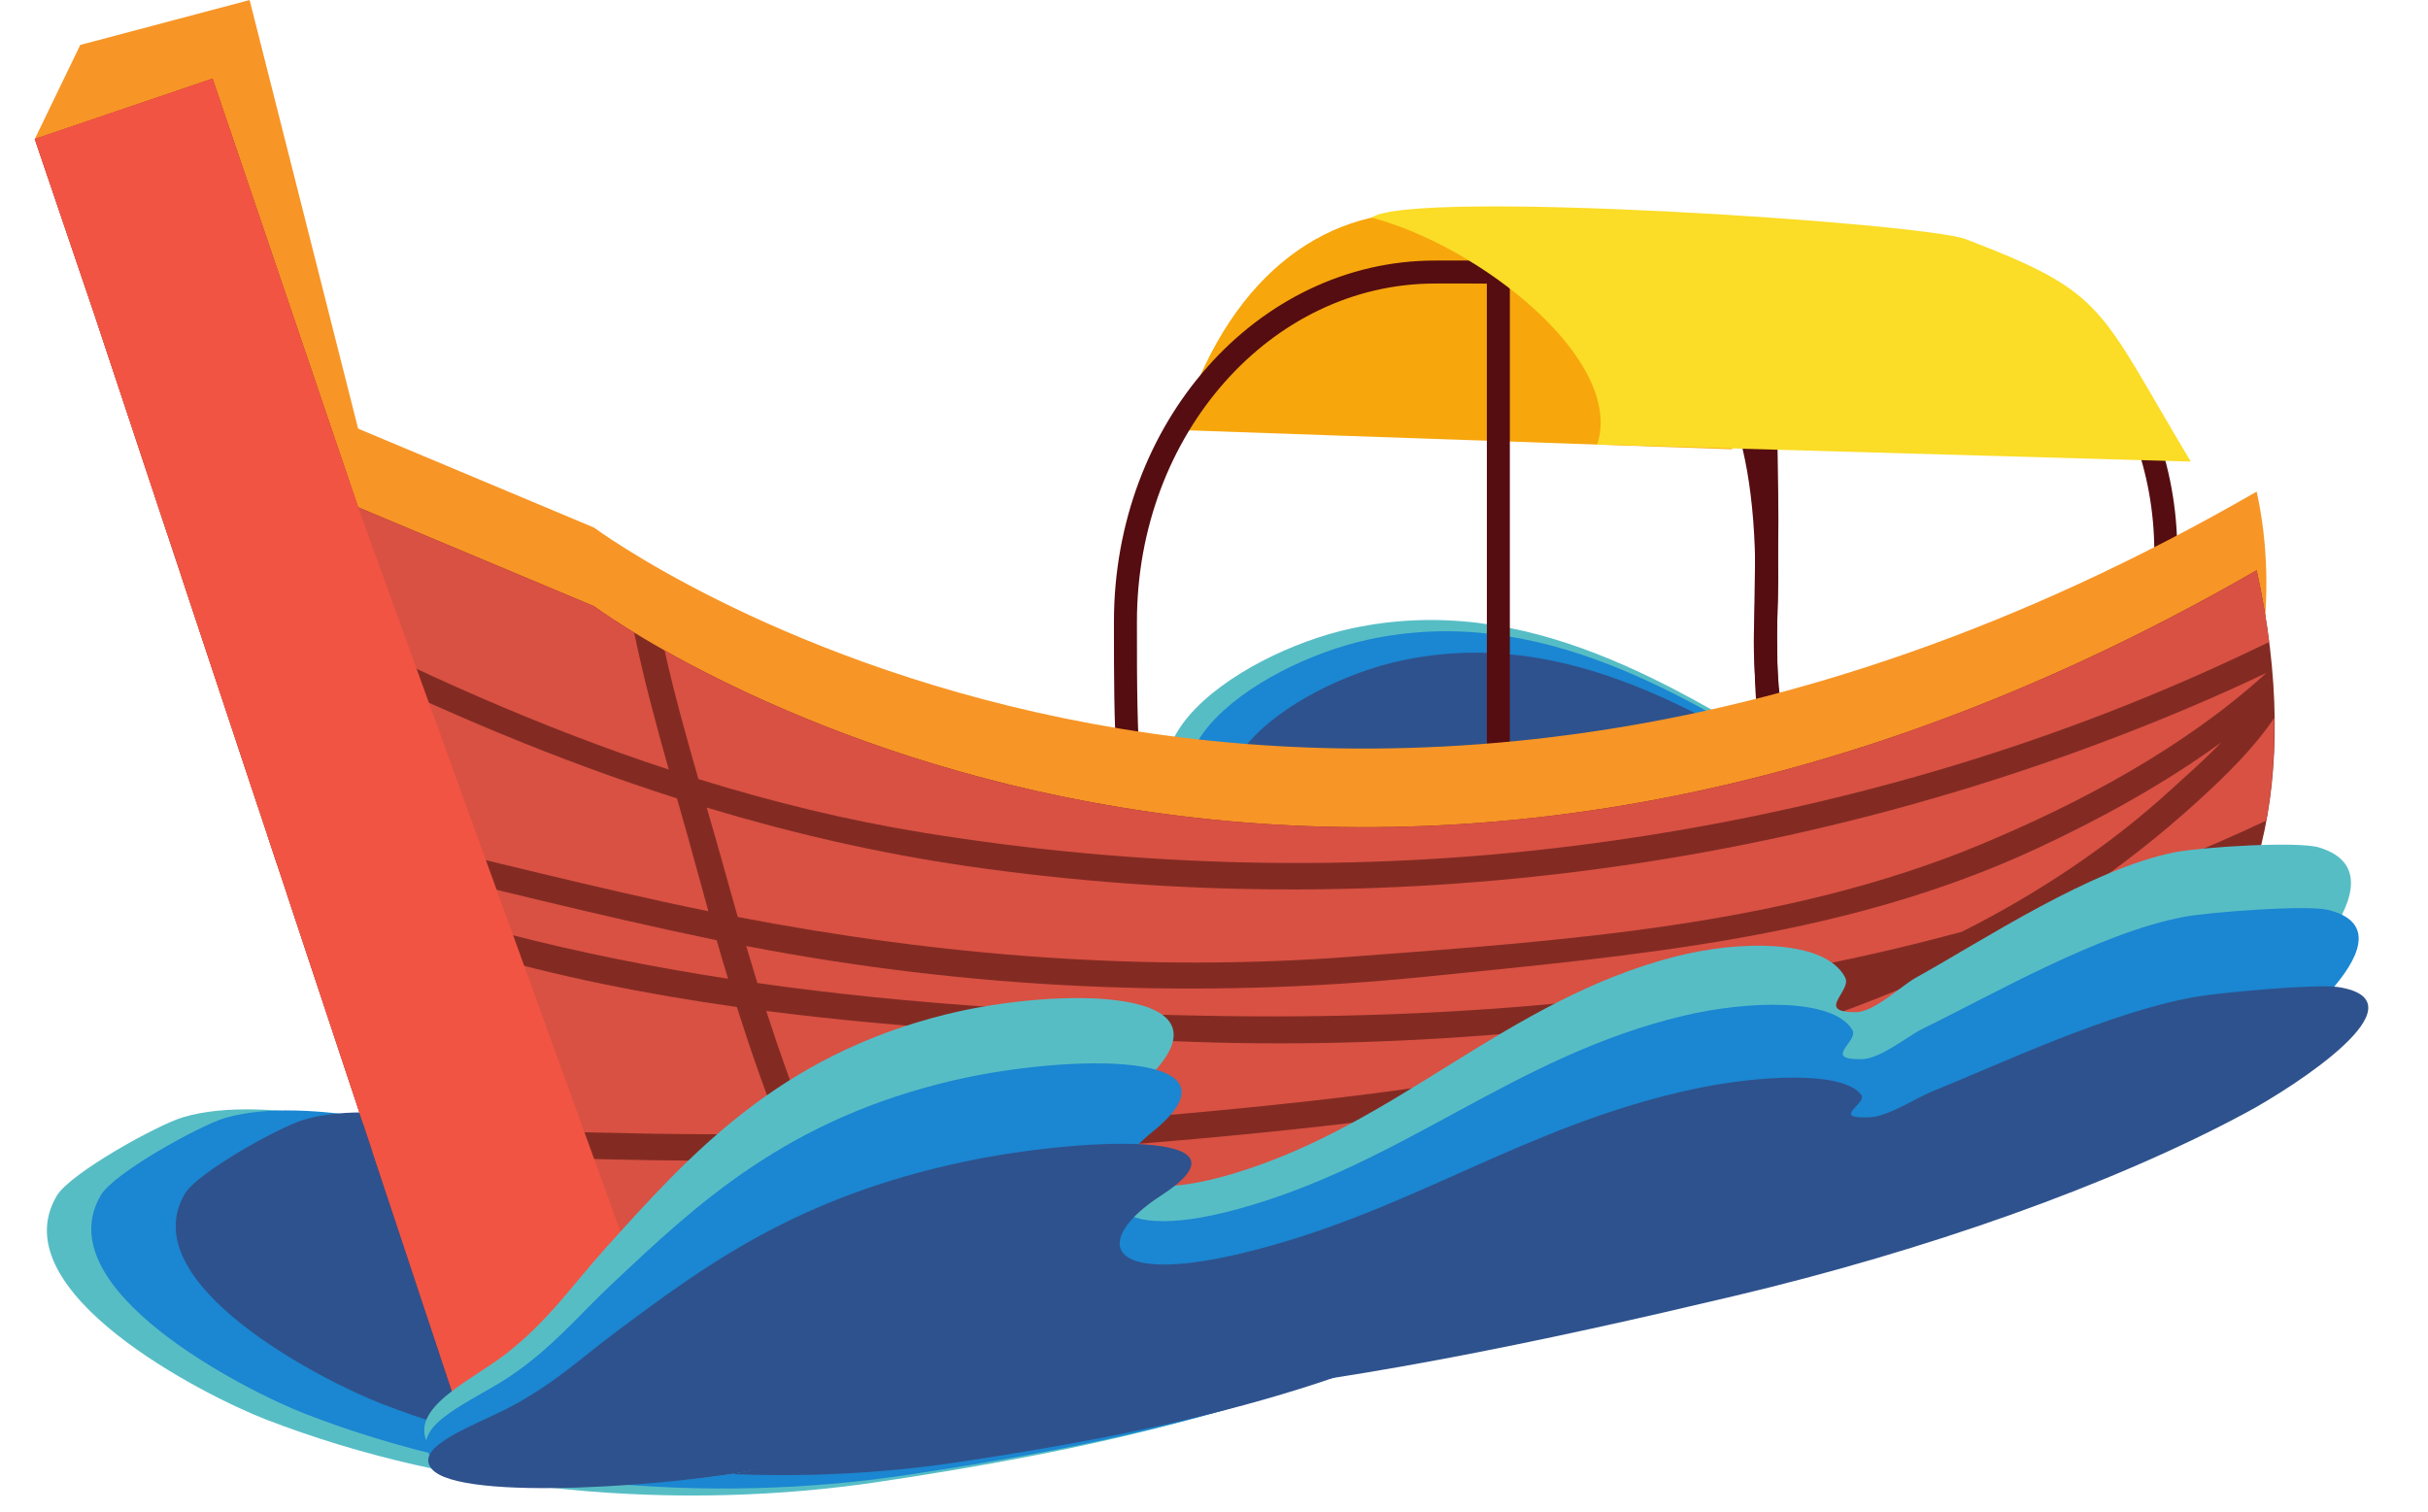
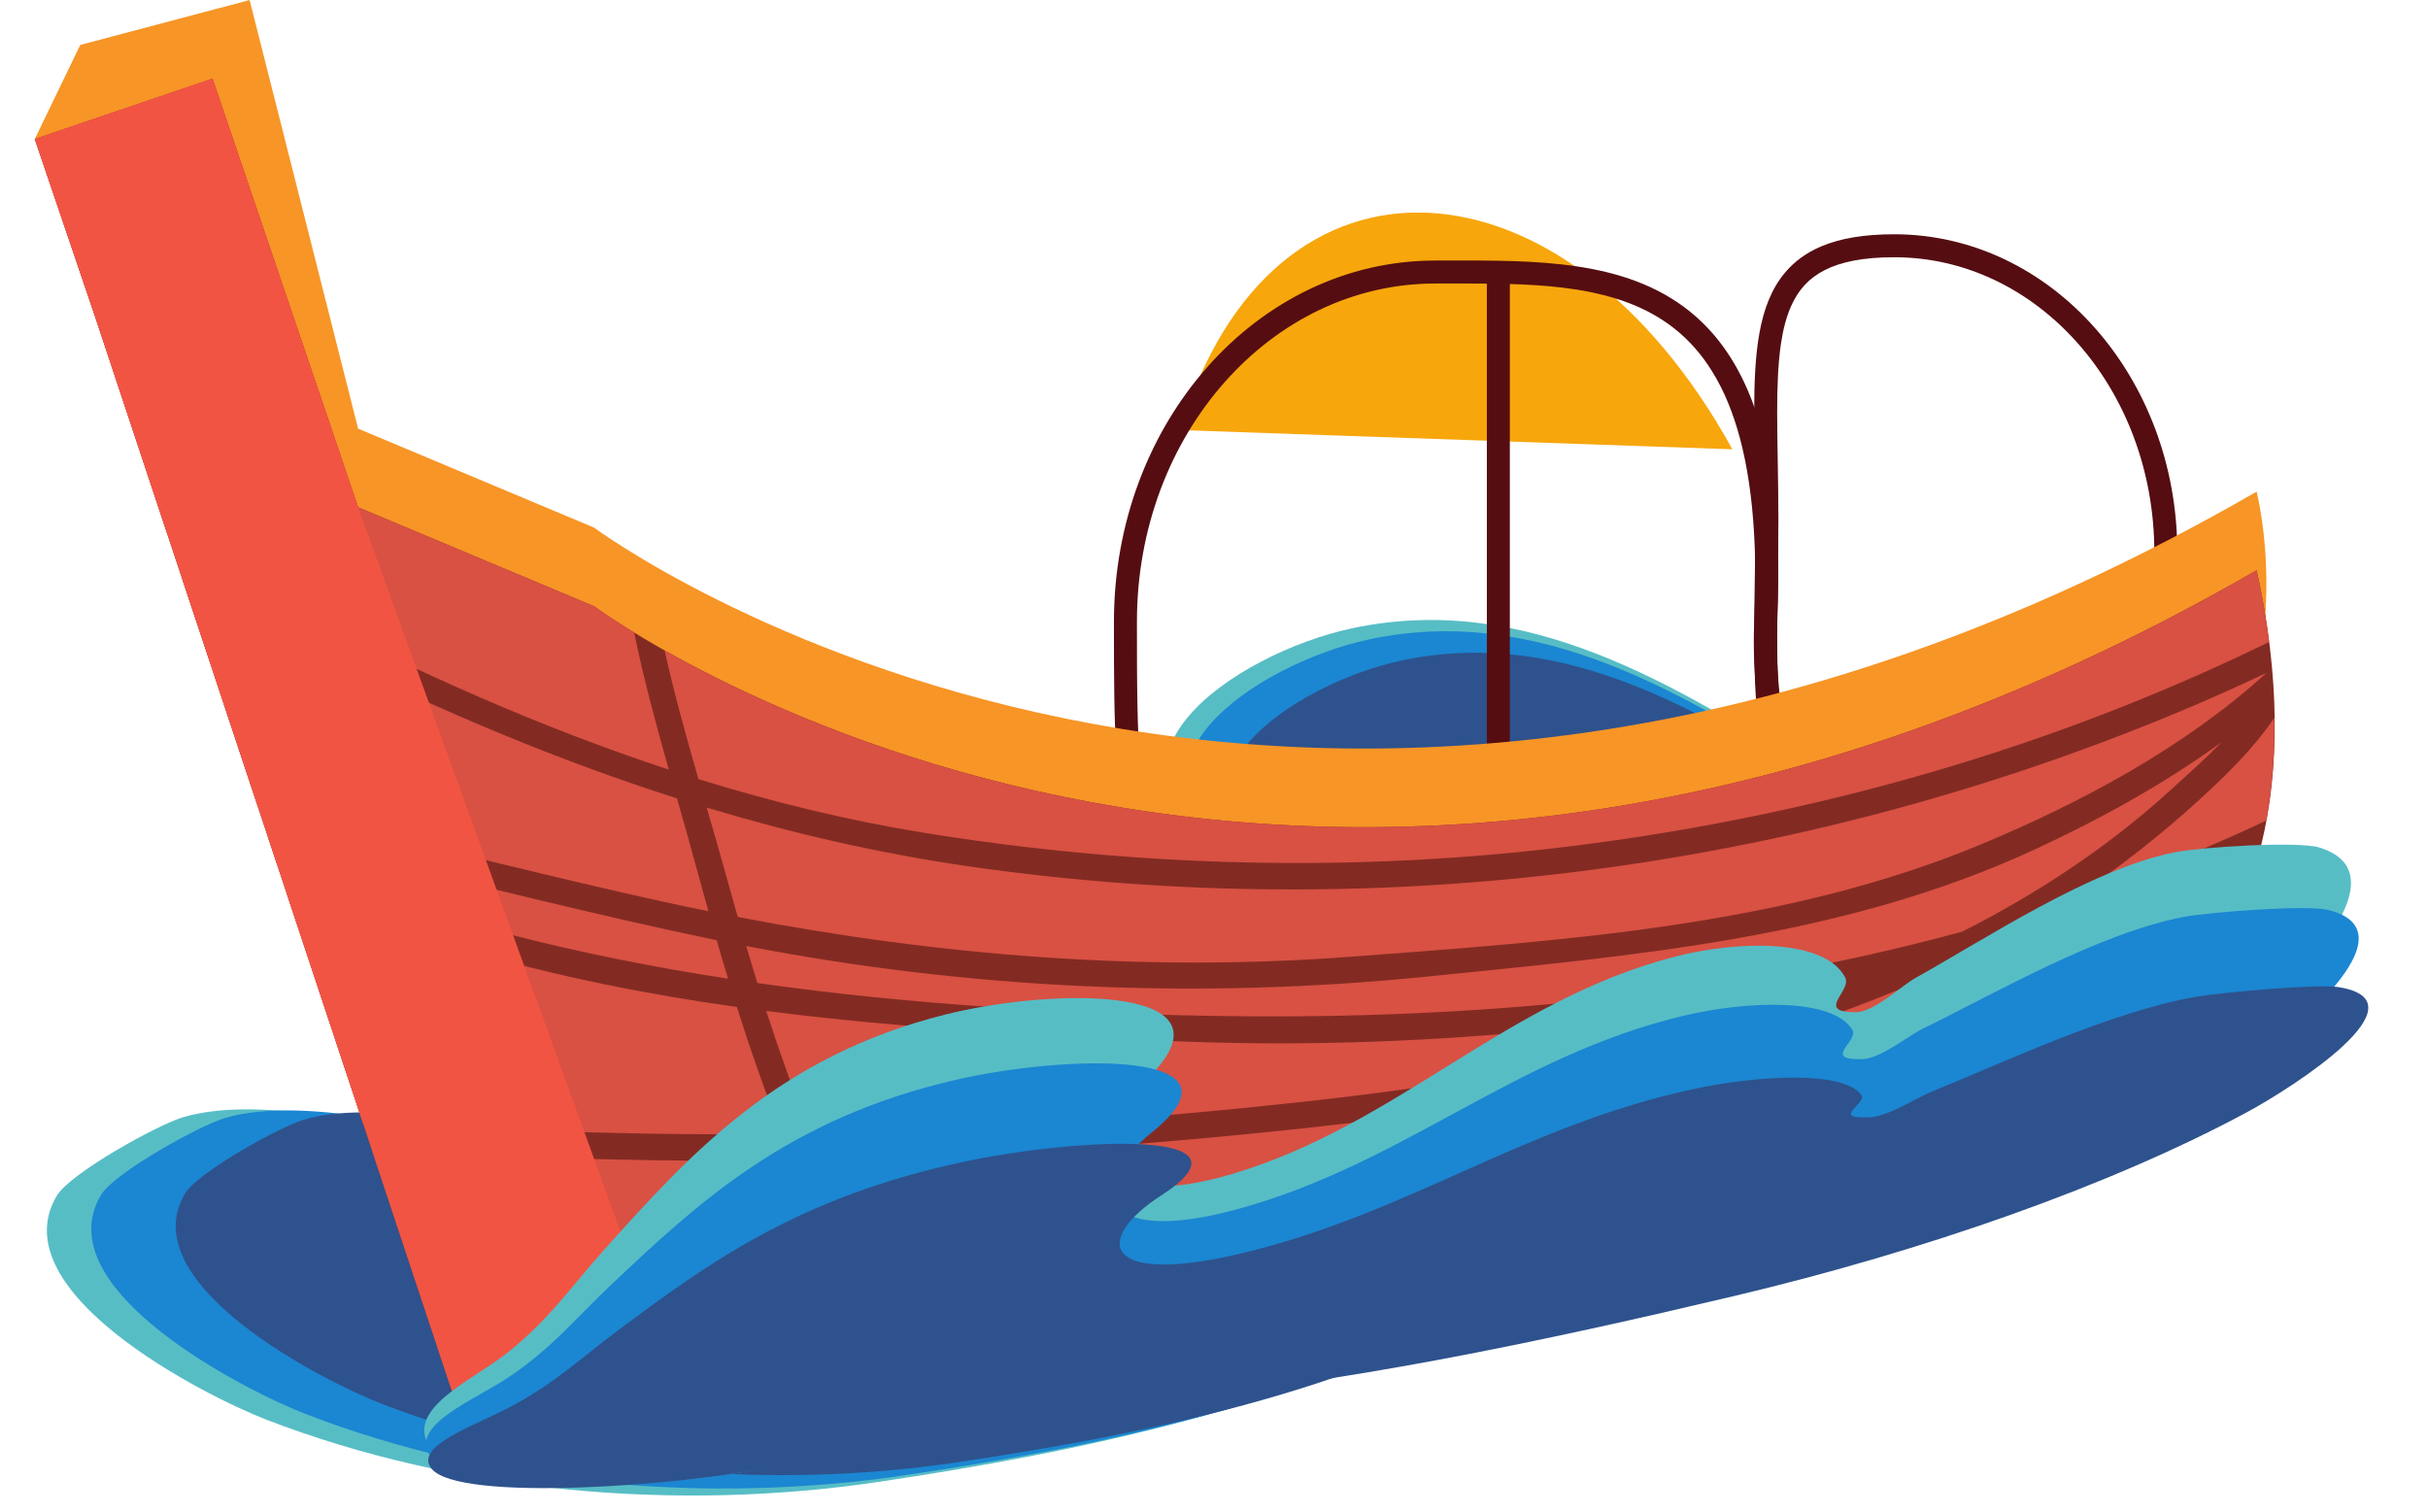
<svg xmlns="http://www.w3.org/2000/svg" height="1019.2" preserveAspectRatio="xMidYMid meet" version="1.0" viewBox="288.0 520.6 1636.6 1019.2" width="1636.6" zoomAndPan="magnify">
  <g>
    <g id="change1_1">
      <path d="M 326.246 1326.73 C 335.301 1311.434 394.312 1278.82 411.395 1273.75 C 468.559 1256.762 565.273 1285.07 623.918 1295.75 C 636.754 1298.09 665.43 1313.613 676.09 1306.18 C 699.562 1289.781 667.199 1283.57 664.316 1267.242 C 656.07 1220.352 706.188 1187.434 750.906 1178.324 C 870.312 1154.043 995.734 1235.684 1115.969 1218.711 C 1217.055 1204.441 1188.246 1126.781 1118.223 1090.434 C 1012.52 1035.562 1120.254 961.125 1199.031 944.223 C 1316.352 919.047 1417.207 982.301 1513.172 1042.242 C 1551.004 1065.883 1583.312 1092.434 1624.945 1108.504 C 1658.07 1121.293 1708.117 1123.242 1714.902 1167.793 C 1724.996 1234.312 1588.531 1313.582 1536.992 1324.273 C 1499.043 1332.141 1459.832 1323.172 1421.176 1331.223 C 1370.949 1341.691 1323.992 1373.383 1280.625 1399.652 C 1165.855 1469.16 1013.016 1499.691 880.879 1519.48 C 745.016 1539.832 595.477 1527.133 467.203 1477.492 C 425.664 1461.41 287.984 1391.371 326.246 1326.73" fill="#57bdc5" />
    </g>
    <g id="change2_1">
-       <path d="M 356.023 1326.211 C 364.891 1311.242 422.672 1279.324 439.395 1274.352 C 495.359 1257.715 590.055 1285.434 647.473 1295.883 C 660.039 1298.184 688.117 1313.383 698.551 1306.094 C 721.535 1290.043 689.852 1283.961 687.031 1267.984 C 678.953 1222.062 728.027 1189.824 771.805 1180.914 C 888.715 1157.133 1011.527 1237.07 1129.242 1220.453 C 1228.211 1206.484 1200.008 1130.441 1131.441 1094.863 C 1027.945 1041.133 1133.434 968.258 1210.551 951.703 C 1325.422 927.059 1424.18 988.988 1518.133 1047.684 C 1555.184 1070.824 1586.812 1096.805 1627.57 1112.555 C 1660.008 1125.062 1709.008 1126.984 1715.648 1170.594 C 1725.535 1235.734 1591.926 1313.344 1541.465 1323.812 C 1504.316 1331.512 1465.91 1322.734 1428.066 1330.613 C 1378.883 1340.863 1332.926 1371.902 1290.457 1397.613 C 1178.086 1465.672 1028.438 1495.562 899.059 1514.941 C 766.039 1534.859 619.633 1522.434 494.031 1473.82 C 453.367 1458.082 318.562 1389.504 356.023 1326.211" fill="#1b86d1" />
+       <path d="M 356.023 1326.211 C 364.891 1311.242 422.672 1279.324 439.395 1274.352 C 495.359 1257.715 590.055 1285.434 647.473 1295.883 C 660.039 1298.184 688.117 1313.383 698.551 1306.094 C 721.535 1290.043 689.852 1283.961 687.031 1267.984 C 678.953 1222.062 728.027 1189.824 771.805 1180.914 C 888.715 1157.133 1011.527 1237.07 1129.242 1220.453 C 1228.211 1206.484 1200.008 1130.441 1131.441 1094.863 C 1027.945 1041.133 1133.434 968.258 1210.551 951.703 C 1325.422 927.059 1424.18 988.988 1518.133 1047.684 C 1555.184 1070.824 1586.812 1096.805 1627.57 1112.555 C 1660.008 1125.062 1709.008 1126.984 1715.648 1170.594 C 1504.316 1331.512 1465.91 1322.734 1428.066 1330.613 C 1378.883 1340.863 1332.926 1371.902 1290.457 1397.613 C 1178.086 1465.672 1028.438 1495.562 899.059 1514.941 C 766.039 1534.859 619.633 1522.434 494.031 1473.82 C 453.367 1458.082 318.562 1389.504 356.023 1326.211" fill="#1b86d1" />
    </g>
    <g id="change3_1">
      <path d="M 412.684 1325.238 C 421.191 1310.875 476.625 1280.238 492.668 1275.477 C 546.359 1259.516 637.203 1286.105 692.289 1296.137 C 704.355 1298.336 731.285 1312.918 741.301 1305.926 C 763.352 1290.535 732.949 1284.695 730.25 1269.355 C 722.496 1225.316 769.574 1194.375 811.578 1185.836 C 923.742 1163.016 1041.555 1239.707 1154.496 1223.766 C 1249.461 1210.367 1222.387 1137.414 1156.625 1103.277 C 1057.316 1051.727 1158.523 981.809 1232.512 965.934 C 1342.727 942.277 1437.465 1001.707 1527.598 1058.004 C 1563.137 1080.215 1593.484 1105.145 1632.602 1120.246 C 1663.711 1132.254 1710.719 1134.086 1717.098 1175.934 C 1726.578 1238.426 1598.387 1312.887 1549.988 1322.926 C 1514.348 1330.316 1477.504 1321.898 1441.195 1329.457 C 1394.004 1339.285 1349.906 1369.066 1309.168 1393.738 C 1201.359 1459.027 1057.793 1487.707 933.664 1506.297 C 806.047 1525.406 665.582 1513.477 545.09 1466.848 C 506.074 1451.738 376.734 1385.957 412.684 1325.238" fill="#2e528d" />
    </g>
    <g id="change4_1">
      <path d="M 1455.711 823.48 C 1343.41 619.559 1145.012 606.5 1083.539 810.52 L 1455.711 823.48" fill="#f7a60c" />
    </g>
    <g id="change5_1">
      <path d="M 1290.219 1083.988 L 1305.711 1083.988 L 1305.711 704.125 L 1290.219 704.125 Z M 1290.219 1083.988" fill="#550d11" />
    </g>
    <g id="change5_2">
      <path d="M 1478.16 941.531 L 1470.422 941.172 C 1470.23 945.281 1470.141 949.371 1470.148 953.41 C 1470.191 990.949 1477.398 1025.34 1477.34 1054.172 C 1477.34 1071.5 1474.84 1086.539 1467.449 1099.59 C 1461.879 1109.398 1453.512 1118.34 1440.461 1126.531 C 1420.91 1138.789 1390.719 1149.02 1345.57 1156.012 C 1300.43 1163.012 1240.41 1166.828 1161.25 1166.828 C 1133.871 1166.809 1114.289 1160.719 1099.781 1150.27 C 1088.891 1142.391 1080.641 1131.91 1074.25 1118.75 C 1064.66 1099.051 1059.539 1073.352 1056.98 1043.551 C 1054.41 1013.762 1054.352 979.922 1054.359 943.898 C 1054.359 942.469 1054.359 941.02 1054.359 939.59 C 1054.352 876.391 1077.059 819.309 1113.551 778.129 C 1150.07 736.949 1200.129 711.75 1255.359 711.73 C 1262.238 711.73 1269.109 711.711 1275.93 711.711 C 1301.672 711.699 1326.898 712.109 1350.02 715.711 C 1367.371 718.398 1383.5 722.871 1397.879 730.148 C 1419.43 741.109 1437.309 758.129 1450.352 786.461 C 1463.34 814.781 1471.18 854.621 1471.172 910.16 C 1471.172 920 1470.922 930.32 1470.422 941.172 L 1485.898 941.891 C 1486.41 930.82 1486.66 920.25 1486.66 910.16 C 1486.66 859.52 1480.371 820.73 1468.949 790.809 C 1460.391 768.379 1448.879 750.949 1435.078 737.66 C 1414.371 717.691 1388.82 707.32 1361.559 702.012 C 1334.27 696.672 1305.059 696.219 1275.93 696.211 C 1269.07 696.211 1262.199 696.238 1255.359 696.238 C 1195.309 696.23 1140.988 723.77 1101.949 767.859 C 1062.891 811.949 1038.871 872.672 1038.859 939.59 C 1038.859 941.02 1038.859 942.461 1038.859 943.898 C 1038.859 975.941 1038.891 1006.5 1040.762 1034.5 C 1042.16 1055.5 1044.59 1075.07 1048.891 1092.762 C 1052.121 1106.02 1056.398 1118.25 1062.18 1129.211 C 1070.809 1145.629 1082.961 1159.199 1099.398 1168.371 C 1115.828 1177.559 1136.25 1182.328 1161.25 1182.32 C 1232.059 1182.32 1287.879 1179.301 1331.961 1173.59 C 1365.02 1169.301 1391.469 1163.5 1412.719 1156.23 C 1428.66 1150.77 1441.691 1144.48 1452.301 1137.301 C 1468.219 1126.57 1478.672 1113.691 1484.789 1099.469 C 1490.93 1085.262 1492.828 1069.988 1492.828 1054.172 C 1492.77 1022.93 1485.602 988.961 1485.641 953.41 C 1485.641 949.578 1485.719 945.75 1485.898 941.891 L 1478.16 941.531" fill="#550d11" />
    </g>
    <g id="change5_3">
      <path d="M 1747.852 892.859 L 1740.121 892.859 C 1740.129 948.039 1720.289 997.875 1688.453 1033.801 C 1656.582 1069.73 1612.953 1091.691 1564.805 1091.699 C 1546.484 1091.68 1533.023 1087.762 1522.727 1081.102 C 1515.004 1076.082 1508.93 1069.434 1503.984 1061.09 C 1496.586 1048.59 1491.945 1032.191 1489.293 1013.043 C 1486.621 993.891 1485.902 972.078 1485.902 948.891 C 1485.902 923.977 1486.73 897.48 1486.73 870.855 C 1486.73 844.23 1485.902 820.074 1485.902 798.832 C 1485.902 781.254 1486.484 765.672 1488.441 752.434 C 1489.906 742.504 1492.16 733.918 1495.391 726.746 C 1500.289 715.977 1507.043 708.328 1517.793 702.758 C 1528.555 697.223 1543.73 694.004 1564.805 694.016 C 1612.953 694.023 1656.582 715.984 1688.453 751.918 C 1720.289 787.836 1740.129 837.672 1740.121 892.859 L 1755.609 892.859 C 1755.609 833.945 1734.453 780.492 1700.043 741.641 C 1665.664 702.801 1617.766 678.516 1564.805 678.527 C 1544.719 678.527 1528.562 681.188 1515.477 686.742 C 1505.664 690.91 1497.641 696.781 1491.426 704.105 C 1482.066 715.102 1476.898 728.977 1474 744.797 C 1471.113 760.652 1470.414 778.68 1470.414 798.832 C 1470.414 820.461 1471.242 844.543 1471.242 870.855 C 1471.242 897.156 1470.414 923.645 1470.414 948.891 C 1470.469 990.688 1472.504 1029.051 1485.266 1058.41 C 1491.676 1073.062 1501.043 1085.52 1514.305 1094.09 C 1527.539 1102.691 1544.301 1107.199 1564.805 1107.191 C 1617.766 1107.199 1665.664 1082.91 1700.055 1044.07 C 1734.453 1005.223 1755.609 951.766 1755.609 892.859 L 1747.852 892.859" fill="#550d11" />
    </g>
    <g id="change6_1">
-       <path d="M 1764.703 831.77 C 1701.738 726.68 1708.375 718.277 1613.004 681.824 C 1584.293 670.855 1238.637 647.82 1212.535 667.34 C 1284.691 686.113 1383.375 763.012 1364.57 820.305 L 1764.703 831.77" fill="#fbdc26" />
-     </g>
+       </g>
    <g id="change7_1">
      <path d="M 1809.109 852.004 C 1159.336 1227.043 688.453 876.285 688.453 876.285 L 529.383 809.559 L 456.254 520.625 L 342.102 550.891 L 311.434 614.332 L 351.965 680.668 L 601.57 1432.223 L 1745.973 1146.035 C 1745.973 1146.035 1841.004 995.977 1809.109 852.004" fill="#f79526" />
    </g>
    <g id="change8_1">
      <path d="M 1809.109 905.02 C 1159.336 1280.055 688.453 929.297 688.453 929.297 L 529.383 862.574 L 431.262 573.641 L 311.434 614.332 L 351.965 733.684 L 601.57 1485.242 C 601.57 1485.242 1506.914 1371.754 1745.973 1199.043 C 1806.918 1155.023 1841.004 1048.992 1809.109 905.02" fill="#832b23" />
    </g>
    <g id="change9_1">
      <path d="M 1809.105 905.023 C 1280.859 1209.91 870.855 1035.113 735.969 959.062 C 742.453 988.184 750.512 1017.082 758.797 1045.793 C 808.668 1061.27 859.461 1073.711 911.219 1082.07 C 1055.59 1105.391 1203.43 1109.039 1348.633 1090.84 C 1494.883 1072.512 1639.281 1033.902 1773.973 973.699 C 1788.602 967.164 1803.117 960.379 1817.547 953.41 C 1815.562 937.809 1812.785 921.684 1809.105 905.023" fill="#d85143" />
    </g>
    <g id="change9_2">
      <path d="M 715.457 947.031 C 697.73 936.199 688.457 929.289 688.457 929.289 L 529.383 862.57 L 431.262 573.641 L 311.434 614.32 L 351.965 733.68 L 400.887 880.969 C 429.723 900.922 460.766 917.469 487.672 931.461 C 568.531 973.48 652.25 1010.98 738.805 1039.41 C 730.145 1008.82 721.84 978.051 715.457 947.031" fill="#d85143" />
    </g>
    <g id="change9_3">
      <path d="M 771.051 1154.41 C 770.465 1154.289 769.879 1154.18 769.293 1154.059 C 689.148 1137.469 609.949 1116.871 530.238 1098.391 C 509.758 1093.648 489.113 1088.77 468.355 1084.121 L 474.551 1102.781 C 525.48 1120.289 577.023 1136.379 628.914 1149.859 C 677.934 1162.59 728.066 1172.59 778.762 1180.391 C 776.129 1171.75 773.562 1163.078 771.051 1154.41" fill="#d85143" />
    </g>
    <g id="change9_4">
      <path d="M 1660.301 1092.891 C 1530.738 1153.039 1389.926 1164.711 1249.805 1178.941 C 1096.285 1194.52 942.316 1187.5 790.977 1158.34 C 793.434 1166.66 795.941 1174.969 798.512 1183.27 C 904.234 1198.332 1012.09 1204.238 1117.219 1205.59 C 1280.418 1207.672 1450.113 1192.301 1610.574 1148.66 C 1661.176 1123.09 1709.094 1091.5 1750.969 1053.289 C 1761.91 1043.301 1774.145 1032.609 1785.34 1021.012 C 1746.324 1049.371 1703.332 1072.91 1660.301 1092.891" fill="#d85143" />
    </g>
    <g id="change9_5">
      <path d="M 1769.98 1060.164 C 1743.824 1084.043 1715.742 1106.055 1686.133 1125.723 C 1730.316 1110.855 1773.578 1093.633 1815.559 1073.773 C 1819.492 1052.613 1821.312 1029.383 1821 1004.484 C 1806.953 1025.312 1788.352 1043.395 1769.98 1060.164" fill="#d85143" />
    </g>
    <g id="change9_6">
      <path d="M 757.91 1107.34 C 753.559 1091.199 748.945 1075.031 744.32 1058.828 C 664.332 1033.309 586.738 1000.5 510.16 962.859 C 479.816 947.941 444.113 930.391 410.238 909.141 L 461.84 1064.5 C 479.945 1068.449 497.953 1072.602 515.836 1076.699 C 589.242 1093.531 662.148 1112.52 735.719 1128.609 C 745.637 1130.781 755.559 1132.871 765.492 1134.879 C 762.922 1125.699 760.387 1116.52 757.91 1107.34" fill="#d85143" />
    </g>
    <g id="change9_7">
      <path d="M 1767.215 996.07 C 1507.914 1106.582 1220.031 1144.891 940.875 1104.613 C 880.406 1095.883 821.75 1082.332 764.359 1065 C 768.828 1080.391 773.27 1095.711 777.48 1110.992 C 780.023 1120.25 782.637 1129.5 785.281 1138.75 C 921.625 1164.934 1059.719 1176.062 1198.754 1165.543 C 1340.691 1154.801 1490.996 1145.113 1623.82 1089.594 C 1690.613 1061.684 1760.379 1024.613 1815.707 974.211 C 1799.676 981.797 1783.523 989.121 1767.215 996.07" fill="#d85143" />
    </g>
    <g id="change9_8">
      <path d="M 1079.07 1222.449 C 988.375 1218.578 895.77 1213.871 804.48 1202.109 C 813.512 1230.02 823.332 1257.68 834.344 1284.809 C 946.145 1282.93 1057.789 1275.328 1169 1263.039 C 1287.539 1249.941 1408.828 1228.77 1521.629 1187.051 C 1376.48 1214.98 1226.629 1228.75 1079.07 1222.449" fill="#d85143" />
    </g>
    <g id="change9_9">
      <path d="M 784.688 1199.449 C 723.941 1190.891 663.883 1179.02 605.484 1161.91 C 563.691 1149.66 522.328 1136.5 481.168 1122.699 L 532.695 1277.84 C 596.879 1281.879 661.289 1283.699 725.562 1284.82 C 755.375 1285.34 785.18 1285.301 814.98 1284.98 C 803.793 1256.91 793.836 1228.301 784.688 1199.449" fill="#d85143" />
    </g>
    <g id="change9_10">
      <path d="M 1616.887 1165.613 C 1612.223 1167.902 1607.578 1170.25 1602.867 1172.434 C 1469.648 1233.711 1323.363 1263.902 1178.324 1279.934 C 1066.359 1292.301 954.137 1300.199 841.688 1302.43 C 857.184 1338.531 874.941 1373.609 895.965 1407.062 C 902.125 1416.883 886.621 1425.863 880.492 1416.109 C 857.805 1380 838.77 1341.949 822.277 1302.762 C 780.012 1303.359 737.715 1303.16 695.387 1302.082 C 643.398 1300.742 591.035 1299.82 538.926 1296.602 L 601.574 1485.242 C 601.574 1485.242 1506.918 1371.75 1745.977 1199.043 C 1775.113 1177.992 1798.062 1142.703 1810.637 1095.914 C 1748.242 1124.703 1683.227 1147.961 1616.887 1165.613" fill="#d85143" />
    </g>
    <g id="change10_1">
      <path d="M 529.383 862.57 L 431.262 573.641 L 311.434 614.32 L 351.965 733.68 L 601.574 1485.238 L 747.434 1464.711 L 529.383 862.57" fill="#f25443" />
    </g>
    <g id="change1_2">
      <path d="M 1851.258 1091.91 C 1836.645 1087.461 1771.051 1091.719 1753.977 1095.121 C 1696.902 1106.5 1625.547 1154.07 1579.398 1179.699 C 1569.293 1185.32 1551.289 1202.961 1538.746 1202.961 C 1511.152 1202.961 1536.469 1188.66 1531.75 1179.559 C 1518.184 1153.422 1460.16 1154.441 1417.355 1165.418 C 1303.07 1194.75 1230.363 1278.758 1118.602 1312 C 1024.629 1339.949 1015.281 1291.422 1059.949 1249.098 C 1127.379 1185.219 1001.039 1185.609 925.254 1204.52 C 812.371 1232.68 752.855 1299.051 696.121 1362.07 C 673.758 1386.922 657.469 1411.301 628.465 1433.699 C 605.391 1451.539 562.855 1469.852 576.66 1494.32 C 597.305 1530.852 750.691 1522.898 800.105 1510.348 C 836.492 1501.109 866.539 1483.051 903.629 1473.648 C 951.812 1461.441 1006.539 1460.898 1055.762 1458.91 C 1186.023 1453.629 1332.07 1415.82 1455.418 1379.84 C 1582.238 1342.848 1706.324 1284.719 1795.625 1215.609 C 1824.543 1193.23 1913 1110.73 1851.258 1091.91" fill="#57bdc5" />
    </g>
    <g id="change2_2">
      <path d="M 1857.004 1133.953 C 1842.539 1130.492 1777.051 1135.484 1759.953 1138.711 C 1702.805 1149.551 1630.645 1191.363 1584.09 1214.043 C 1573.91 1219.012 1555.59 1234.344 1543.09 1234.602 C 1515.566 1235.184 1541.113 1222.531 1536.594 1214.922 C 1523.613 1193.055 1465.738 1195.133 1422.832 1205.332 C 1308.262 1232.574 1234.004 1305.293 1121.867 1335.801 C 1027.566 1361.461 1019.266 1320.523 1064.695 1283.723 C 1133.266 1228.184 1007.285 1231.152 931.316 1248.762 C 818.168 1274.992 757.438 1332.473 699.547 1387.07 C 676.727 1408.594 659.977 1429.594 630.594 1449.191 C 607.207 1464.781 564.41 1481.203 577.664 1501.641 C 597.484 1532.16 750.598 1522.223 800.133 1510.551 C 836.602 1501.953 866.941 1486.031 904.121 1477.293 C 952.43 1465.934 1007.008 1464.32 1056.129 1461.613 C 1186.133 1454.41 1332.551 1419.312 1456.289 1386.242 C 1583.527 1352.242 1708.465 1300.391 1798.961 1239.953 C 1828.266 1220.383 1918.184 1148.613 1857.004 1133.953" fill="#1b86d1" />
    </g>
    <g id="change3_2">
      <path d="M 1864.145 1186.012 C 1849.832 1183.762 1784.469 1189.645 1767.359 1192.684 C 1710.105 1202.852 1636.969 1237.523 1589.926 1256.562 C 1579.621 1260.734 1560.902 1273.191 1548.461 1273.785 C 1521.031 1275.074 1546.879 1264.461 1542.59 1258.703 C 1530.348 1242.121 1472.645 1245.512 1429.605 1254.754 C 1314.672 1279.414 1238.512 1338.133 1125.895 1365.273 C 1031.227 1388.074 1024.207 1356.543 1070.566 1326.582 C 1140.555 1281.363 1015.016 1287.531 938.828 1303.543 C 825.352 1327.371 763.109 1373.863 703.789 1418.023 C 680.402 1435.434 663.078 1452.242 633.215 1468.363 C 609.453 1481.184 566.332 1495.23 578.902 1510.703 C 597.707 1533.793 750.48 1521.371 800.16 1510.793 C 836.746 1503.004 867.449 1489.711 904.734 1481.781 C 953.188 1471.48 1007.586 1468.562 1056.586 1464.953 C 1186.266 1455.383 1333.137 1423.633 1457.387 1394.164 C 1585.109 1363.871 1711.121 1319.781 1803.102 1270.082 C 1832.879 1253.984 1924.621 1195.523 1864.145 1186.012" fill="#2e528d" />
    </g>
  </g>
</svg>